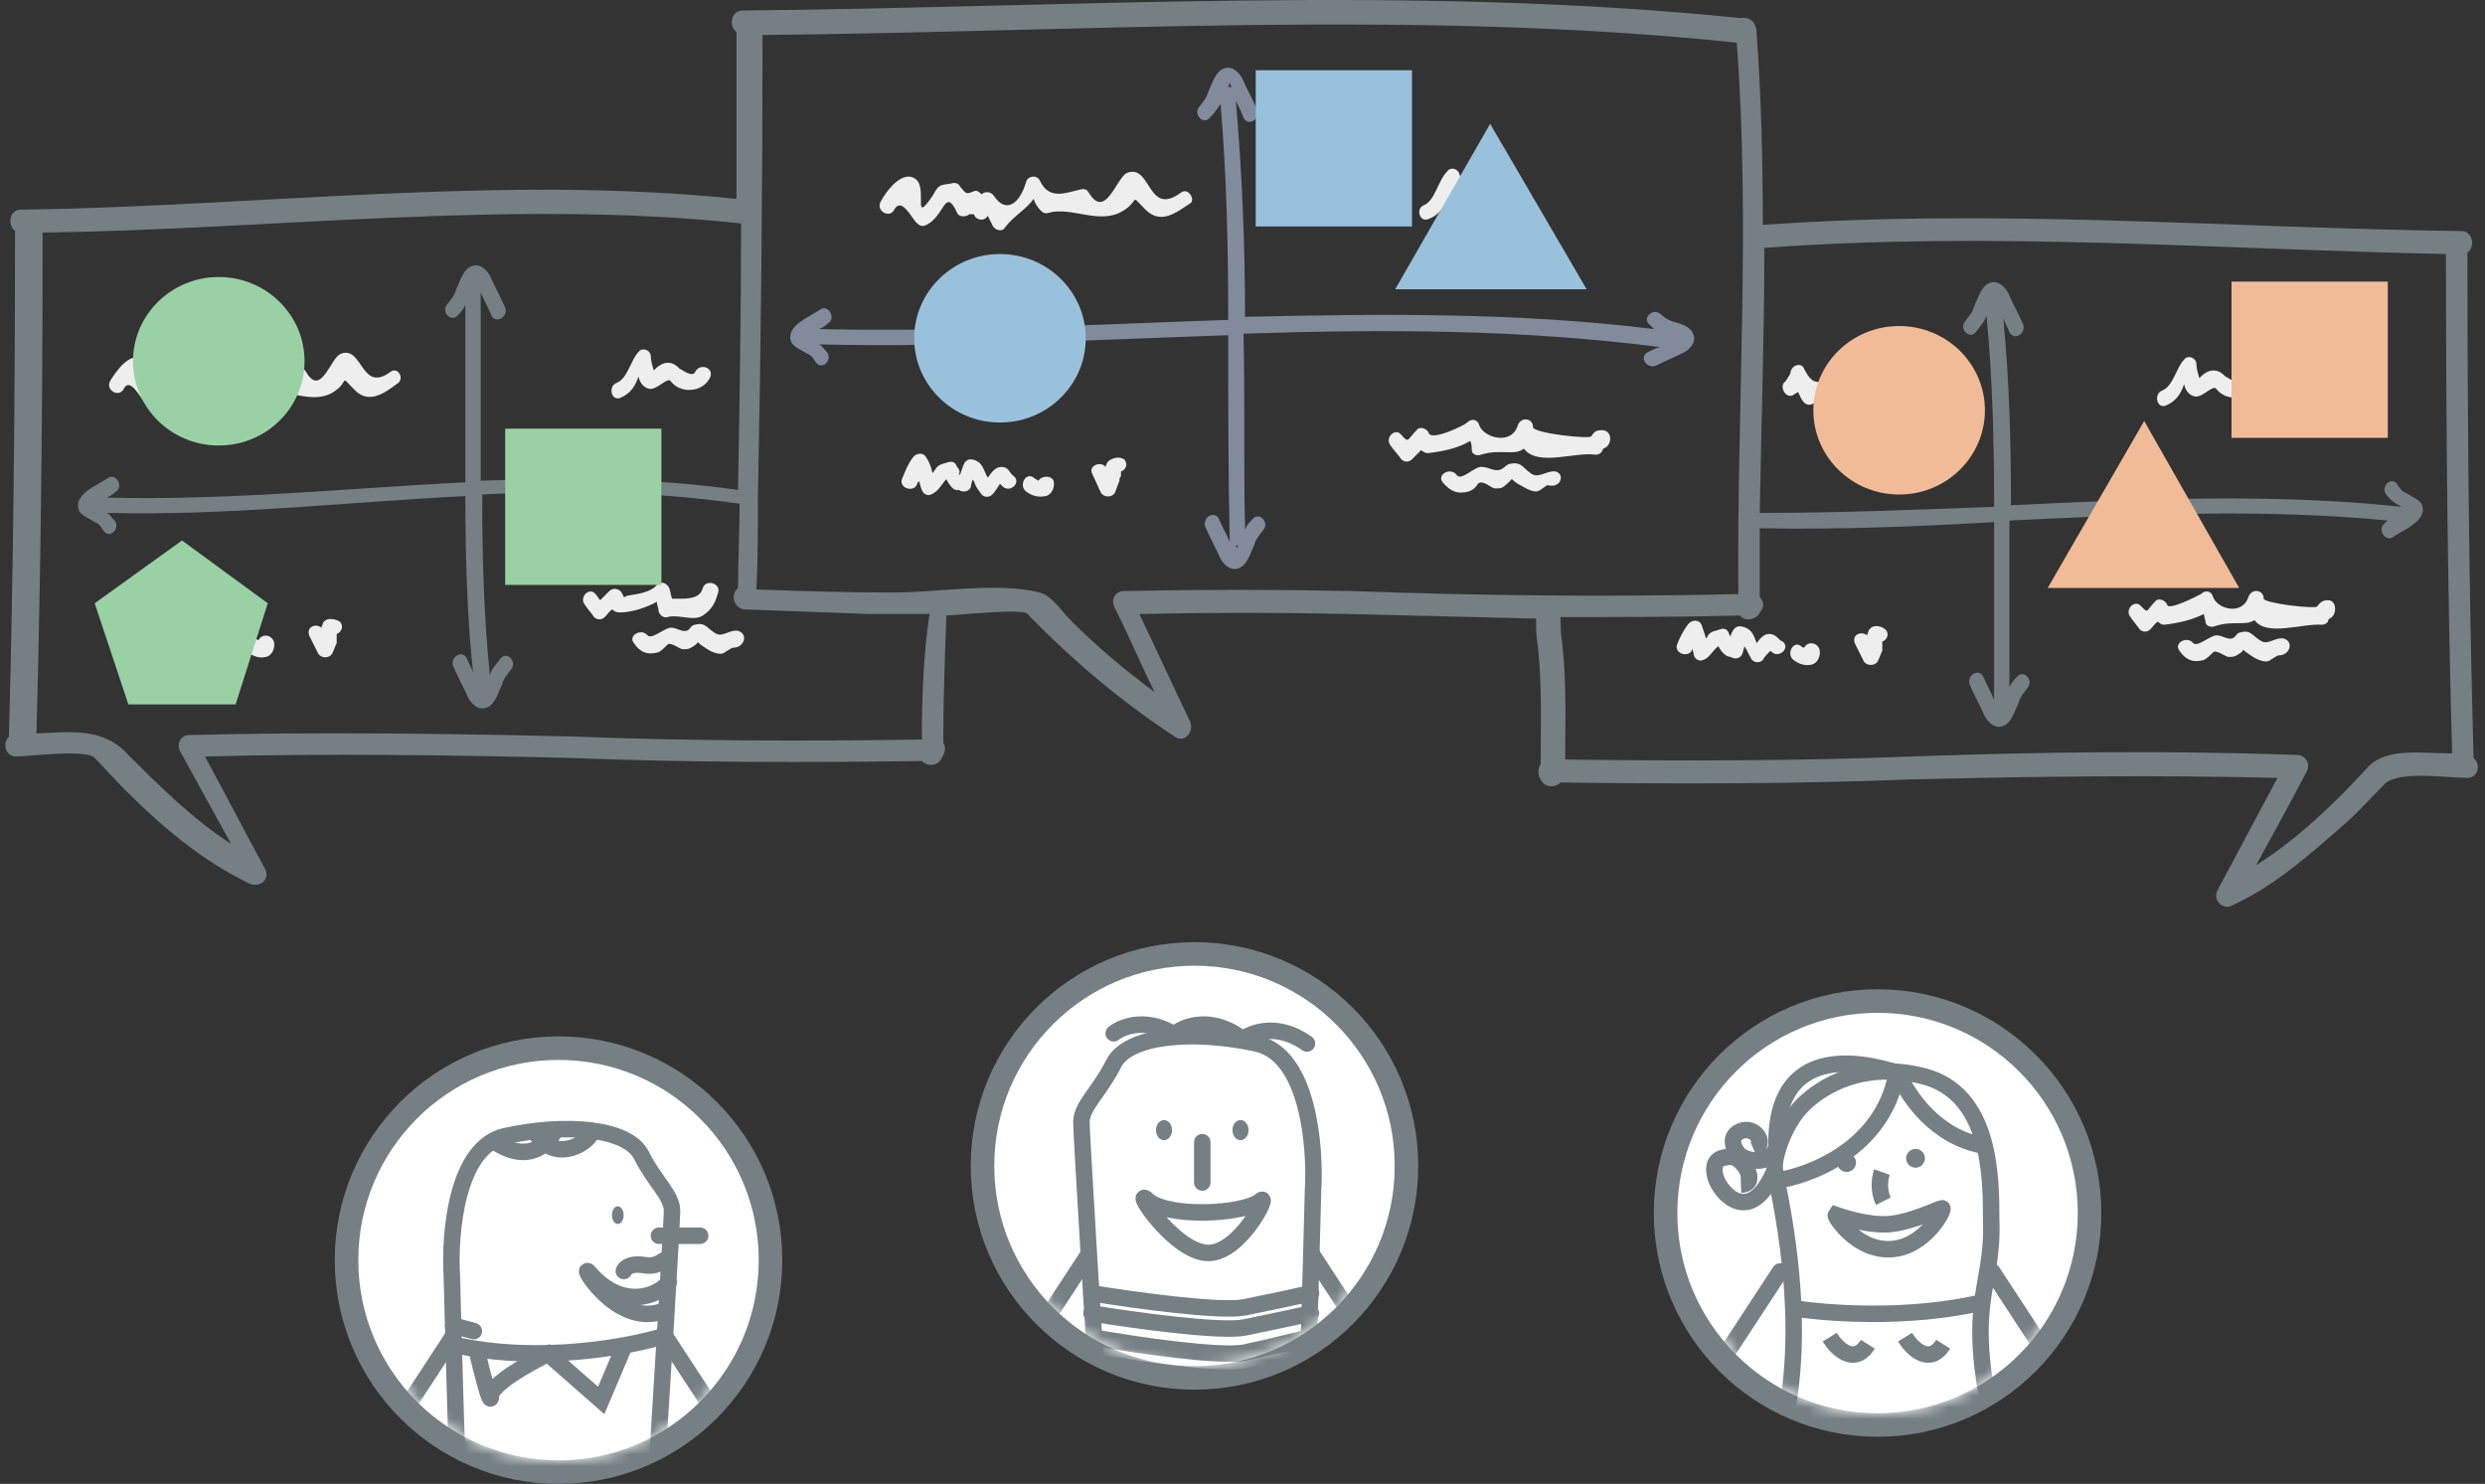
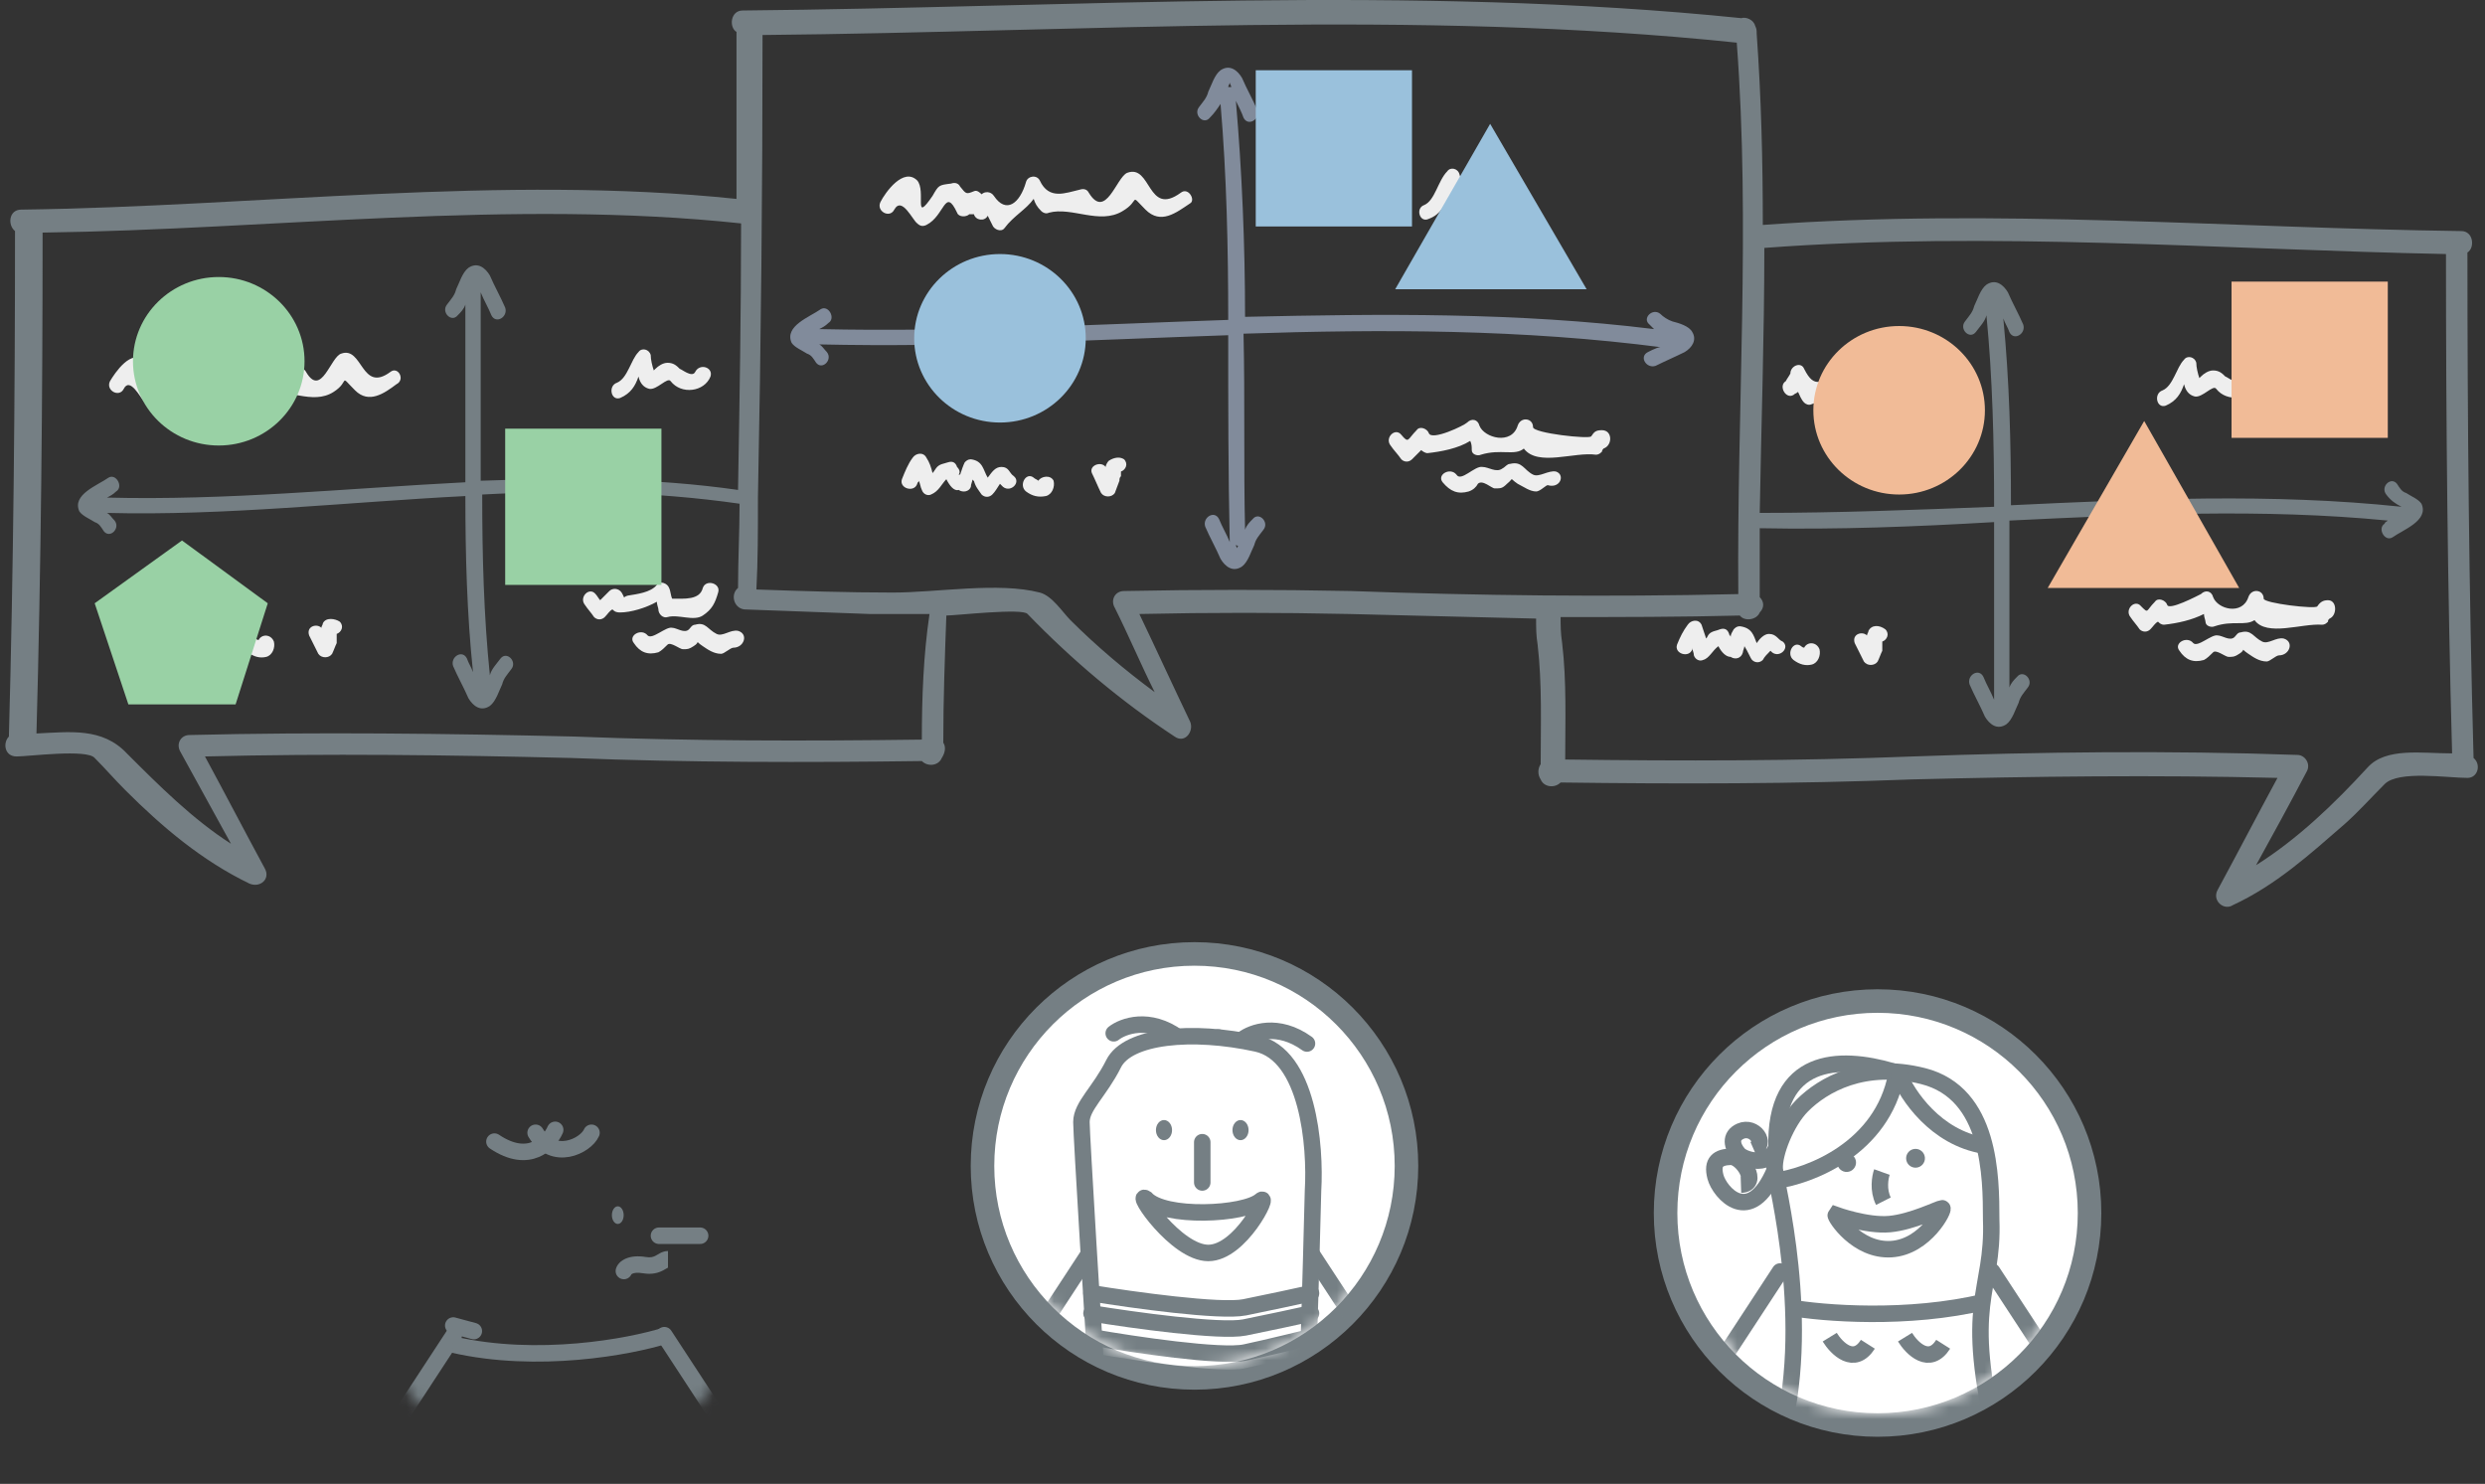
<svg xmlns="http://www.w3.org/2000/svg" width="211" height="126" viewBox="0 0 211 126" fill="none">
  <rect x="0" y="0" width="211" height="126" fill="#333333" stroke="none" />
  <path d="M210.028 64.362C209.638 50.055 209.508 35.748 209.508 21.441C210.158 21.05 210.028 19.62 208.988 19.62C189.218 19.36 169.448 17.669 149.679 19.1C149.679 13.637 149.548 8.304 149.158 2.842C149.158 2.581 149.158 2.451 149.028 2.191C148.898 1.671 148.248 1.411 147.858 1.541C119.894 -1.321 91.15 0.63 63.056 0.891C62.015 0.891 61.885 2.321 62.535 2.711C62.535 7.394 62.535 12.206 62.535 16.889C42.636 14.807 21.825 17.539 1.796 17.799C0.755 17.799 0.625 19.1 1.275 19.62C1.275 33.927 1.145 48.234 0.755 62.541C0.235 63.061 0.365 64.232 1.405 64.232C2.446 64.232 7.388 63.581 8.039 64.362C8.949 65.272 9.729 66.183 10.64 67.093C13.761 70.215 17.143 73.076 21.175 75.027C22.085 75.417 22.996 74.637 22.476 73.727C20.785 70.605 19.094 67.353 17.403 64.232C27.808 63.972 38.083 64.102 48.489 64.362C58.373 64.752 68.388 64.752 78.273 64.622C78.793 65.142 79.704 65.012 79.964 64.362C80.224 63.972 80.354 63.451 80.094 63.061C80.094 59.289 80.224 55.908 80.354 52.266C81.135 52.266 86.858 51.616 87.248 52.136C91.02 56.038 95.182 59.55 99.734 62.541C100.644 63.191 101.425 62.021 101.035 61.24C99.604 58.249 98.173 55.127 96.742 52.136C102.725 52.006 108.578 52.006 114.561 52.136C119.894 52.266 125.096 52.396 130.429 52.526C130.429 53.306 130.429 53.957 130.559 54.737C130.949 58.119 130.819 61.501 130.819 64.882C130.559 65.272 130.559 65.793 130.819 66.183C131.079 66.833 131.99 66.963 132.51 66.443C142.395 66.573 152.41 66.573 162.295 66.183C172.7 65.923 182.975 65.793 193.38 66.053C191.689 69.174 189.998 72.426 188.308 75.547C187.787 76.458 188.828 77.368 189.608 76.848C193.25 75.157 196.112 72.556 199.103 69.955C200.274 68.914 201.314 67.744 202.485 66.573C203.655 65.402 207.817 66.053 209.508 66.053C210.419 66.053 210.679 64.882 210.028 64.362ZM78.273 62.801C68.388 62.931 58.634 62.931 48.749 62.541C37.823 62.281 26.898 62.151 16.103 62.411C15.322 62.411 14.932 63.191 15.322 63.842C16.753 66.443 18.184 69.044 19.614 71.645C16.363 69.564 13.501 66.703 10.77 63.972C8.689 61.761 5.958 62.151 3.096 62.281C3.486 48.104 3.616 33.927 3.616 19.75C23.126 19.49 43.416 16.889 62.926 18.97C62.926 26.513 62.796 34.057 62.666 41.601C55.382 40.56 48.098 40.56 40.815 40.82C40.815 35.488 40.815 30.155 40.815 24.822C41.075 25.473 41.465 26.123 41.725 26.773C42.115 27.554 43.156 26.903 42.896 26.123C42.506 25.213 41.985 24.302 41.595 23.392C41.205 22.741 40.555 22.221 39.774 22.741C39.254 23.131 38.994 24.042 38.734 24.562C38.604 25.082 38.344 25.343 37.953 25.863C37.433 26.513 38.344 27.424 38.864 26.773C39.124 26.513 39.384 26.253 39.514 25.863C39.514 30.935 39.514 35.878 39.514 40.95C29.369 41.471 19.224 42.511 9.079 42.251C9.339 42.121 9.599 41.991 9.859 41.731C10.51 41.34 9.859 40.17 9.209 40.56C8.299 41.211 6.088 41.991 6.738 43.422C6.998 43.812 7.648 44.072 8.039 44.332C8.429 44.462 8.559 44.722 8.819 45.112C9.339 45.763 10.25 44.852 9.729 44.202C9.469 43.942 9.339 43.682 9.079 43.552C19.094 43.812 29.369 42.641 39.514 42.121C39.514 47.063 39.644 52.136 40.164 57.078C40.034 56.688 39.774 56.298 39.644 55.908C39.254 55.127 38.214 55.778 38.474 56.558C38.864 57.468 39.384 58.379 39.774 59.289C40.164 59.94 40.815 60.46 41.595 59.94C42.115 59.55 42.376 58.639 42.636 58.119C42.766 57.599 43.026 57.338 43.416 56.818C43.936 56.168 43.026 55.257 42.506 55.908C42.115 56.428 41.725 56.818 41.595 57.338C41.075 52.266 40.945 47.193 40.945 41.991C48.228 41.601 55.512 41.731 62.796 42.771C62.796 45.112 62.666 47.584 62.666 49.925C62.015 50.445 62.275 51.616 63.186 51.746C66.698 51.876 70.339 52.006 73.851 52.136C75.542 52.136 77.233 52.136 78.924 52.136C78.403 55.648 78.273 59.289 78.273 62.801ZM114.691 50.185C108.318 50.055 101.815 50.055 95.442 50.185C94.661 50.185 94.271 50.965 94.661 51.616C95.832 53.957 96.873 56.428 98.043 58.769C95.572 56.948 93.101 54.867 90.889 52.656C90.239 52.006 89.329 50.575 88.288 50.315C84.776 49.404 79.574 50.315 75.802 50.315C71.9 50.315 67.998 50.185 64.226 50.055C64.356 47.584 64.356 45.112 64.356 42.641C64.356 42.511 64.356 42.381 64.356 42.251C64.617 29.114 64.747 16.108 64.747 2.972C92.19 2.711 120.154 0.761 147.467 3.622C148.638 19.23 147.467 34.837 147.598 50.445C136.412 50.705 125.487 50.575 114.691 50.185ZM201.054 65.142C198.193 68.264 195.071 71.255 191.559 73.466C192.99 70.865 194.421 68.264 195.851 65.532C196.242 64.882 195.721 64.102 195.071 64.102C184.146 63.712 173.22 63.842 162.425 64.232C152.54 64.622 142.785 64.622 132.9 64.492C132.9 61.24 133.03 57.859 132.64 54.607C132.51 53.697 132.51 53.176 132.51 52.396C137.583 52.396 142.655 52.396 147.728 52.266C148.118 52.786 149.158 52.656 149.418 52.006C149.809 51.616 149.809 51.095 149.418 50.705C149.418 48.754 149.418 46.803 149.418 44.852C156.052 44.982 162.685 44.722 169.318 44.332C169.318 49.404 169.318 54.347 169.318 59.419C169.058 58.769 168.668 58.119 168.408 57.468C168.018 56.688 166.977 57.338 167.237 58.119C167.627 59.029 168.148 59.94 168.538 60.85C168.928 61.501 169.578 62.021 170.359 61.501C170.879 61.11 171.139 60.2 171.399 59.68C171.529 59.159 171.789 58.899 172.18 58.379C172.7 57.729 171.789 56.818 171.269 57.468C171.009 57.729 170.749 57.989 170.619 58.379C170.619 53.697 170.619 48.884 170.619 44.202C181.414 43.682 192.08 43.161 202.745 44.202C202.615 44.332 202.485 44.332 202.485 44.462C201.834 44.852 202.485 46.023 203.135 45.633C204.045 44.982 206.257 44.202 205.606 42.771C205.346 42.381 204.696 42.121 204.306 41.861C203.915 41.731 203.785 41.471 203.525 41.08C203.005 40.43 202.094 41.341 202.615 41.991C203.005 42.511 203.395 42.771 203.915 43.031C192.86 41.861 181.804 42.381 170.749 42.901C170.749 37.569 170.619 32.366 170.099 27.034C170.229 27.424 170.489 27.814 170.619 28.204C171.009 28.984 172.05 28.334 171.79 27.554C171.399 26.643 170.879 25.733 170.489 24.822C170.099 24.172 169.448 23.652 168.668 24.172C168.148 24.562 167.888 25.473 167.627 25.993C167.497 26.513 167.237 26.773 166.847 27.294C166.327 27.944 167.237 28.854 167.757 28.204C168.148 27.684 168.538 27.294 168.668 26.773C169.188 32.106 169.318 37.569 169.318 43.031C162.685 43.291 156.052 43.552 149.418 43.552C149.549 36.008 149.809 28.594 149.809 21.05C169.058 19.62 188.438 21.181 207.687 21.571C207.687 35.748 207.817 49.925 208.208 63.972C205.606 63.972 202.615 63.452 201.054 65.142Z" fill="#757F84" />
  <path d="M139.924 29.895C139.144 30.285 139.794 31.325 140.574 31.065C141.355 30.675 142.265 30.285 143.046 29.895C143.696 29.505 144.086 28.854 143.696 28.204C143.436 27.684 142.525 27.423 142.005 27.293C141.615 27.163 141.225 26.903 140.965 26.643C140.314 26.123 139.404 27.033 140.054 27.553C140.184 27.684 140.314 27.814 140.444 27.944C128.869 26.513 117.293 26.643 105.717 26.903C105.717 20.79 105.457 14.547 104.937 8.564C105.197 9.084 105.457 9.605 105.587 9.995C105.977 10.775 107.018 10.125 106.758 9.345C106.368 8.434 105.847 7.524 105.457 6.613C105.067 5.963 104.417 5.443 103.636 5.963C103.116 6.353 102.856 7.263 102.596 7.784C102.466 8.304 102.205 8.564 101.815 9.084C101.295 9.735 102.205 10.645 102.726 9.995C103.116 9.605 103.376 9.214 103.636 8.824C104.156 14.937 104.287 21.05 104.287 27.163C92.711 27.553 81.135 28.204 69.559 27.944C69.82 27.814 70.08 27.684 70.34 27.423C70.99 27.033 70.34 25.863 69.689 26.253C68.779 26.903 66.568 27.683 67.218 29.114C67.478 29.504 68.129 29.765 68.519 30.025C68.909 30.155 69.039 30.415 69.299 30.805C69.82 31.455 70.73 30.545 70.21 29.895C69.95 29.634 69.82 29.374 69.559 29.244C81.135 29.505 92.711 28.854 104.287 28.464C104.287 34.317 104.286 40.17 104.417 46.023C104.156 45.372 103.766 44.722 103.506 44.072C103.116 43.291 102.075 43.942 102.336 44.722C102.726 45.632 103.246 46.543 103.636 47.453C104.026 48.104 104.677 48.624 105.457 48.104C105.977 47.713 106.237 46.803 106.498 46.283C106.628 45.763 106.888 45.502 107.278 44.982C107.798 44.332 106.888 43.421 106.368 44.072C106.107 44.332 105.847 44.592 105.717 44.982C105.587 39.519 105.717 33.927 105.587 28.334C117.423 27.944 129.259 27.944 141.225 29.505C140.965 29.374 140.444 29.634 139.924 29.895ZM104.287 7.394C104.287 7.263 104.417 7.133 104.417 7.003C104.417 7.133 104.547 7.263 104.547 7.394C104.547 7.394 104.417 7.394 104.287 7.394ZM105.067 46.543C104.937 46.413 104.937 46.283 104.937 46.283C105.067 46.283 105.067 46.413 105.197 46.413C105.067 46.413 105.067 46.413 105.067 46.543Z" fill="#818B9B" />
  <path d="M100.255 16.368C97.394 18.449 97.784 13.897 95.703 14.677C94.792 15.067 93.882 18.709 92.451 16.368C92.321 16.108 92.061 15.978 91.671 16.108C90.5 16.368 89.07 17.018 88.289 15.328C88.029 14.807 87.249 14.937 87.118 15.458C86.598 17.279 85.428 18.189 84.387 16.628C84.127 16.238 83.607 16.238 83.347 16.498C83.217 16.368 82.957 16.108 82.696 16.238C82.046 16.498 82.046 16.498 81.526 15.848C81.396 15.588 81.136 15.458 80.745 15.588C79.705 15.718 79.705 15.718 79.185 16.628C77.494 19.099 78.664 16.238 77.884 15.328C76.713 14.157 75.153 16.368 74.762 17.148C74.372 17.929 75.543 18.579 75.933 17.799C76.583 16.628 77.494 18.709 77.884 18.969C78.144 19.229 78.404 19.23 78.664 19.099C80.225 18.319 80.225 15.848 81.266 18.059C81.396 18.449 82.046 18.449 82.306 18.189C82.436 18.189 82.566 18.189 82.696 18.189C82.826 18.709 83.607 18.839 83.867 18.319C83.997 18.579 84.127 18.839 84.257 19.099C84.387 19.49 85.037 19.75 85.298 19.36C86.078 18.319 87.118 17.799 87.769 16.888C87.899 17.279 88.029 17.539 88.419 17.929C88.549 18.059 88.809 18.189 89.069 18.059C91.02 17.539 93.362 19.099 95.312 17.929C96.873 17.018 95.833 16.368 97.263 17.799C98.564 19.099 99.865 18.059 101.035 17.279C101.556 17.018 100.905 15.848 100.255 16.368Z" fill="#EEEEEE" />
  <path d="M121.325 18.579C122.365 18.189 122.626 17.408 123.146 16.628C123.276 17.148 123.536 17.668 124.056 17.798C124.707 17.928 125.747 16.498 126.137 17.018C127.048 18.319 129.129 18.058 129.649 16.628C129.909 15.847 128.739 15.457 128.348 16.238C128.088 16.888 126.918 16.108 126.788 15.977C126.527 15.717 126.137 15.457 125.747 15.457C125.357 15.457 124.967 15.717 124.576 15.977C124.446 16.108 124.446 16.108 124.316 16.238C124.186 15.717 124.056 15.197 123.926 14.807C123.796 14.287 123.146 14.156 122.886 14.547C122.105 15.327 121.845 17.018 120.935 17.408C120.154 17.668 120.544 18.969 121.325 18.579Z" fill="#EEEEEE" />
-   <path d="M85.036 39.649C84.516 39.649 84.256 40.039 83.866 40.559C83.475 39.909 83.475 39.129 82.435 38.999C82.175 38.999 82.045 39.129 81.915 39.259C81.785 39.519 81.654 39.909 81.525 40.299C81.525 40.299 81.525 40.299 81.394 40.299C81.525 40.169 81.525 39.909 81.264 39.649C81.134 39.259 80.874 39.129 80.484 39.259C80.094 39.389 79.834 39.389 79.573 39.649C79.444 39.779 79.313 40.039 79.183 40.169C79.053 39.649 78.923 39.259 78.663 38.868C78.403 38.348 77.753 38.478 77.493 38.868C77.102 39.389 76.842 40.039 76.582 40.69C76.322 41.47 77.623 41.86 77.883 41.08C77.883 40.95 78.013 40.95 78.013 40.819C78.143 41.08 78.143 41.34 78.273 41.6C78.403 41.99 78.793 42.12 79.053 41.99C79.704 41.73 79.964 41.08 80.354 40.69C80.614 41.21 81.004 41.73 81.394 41.6C81.785 41.86 82.305 41.73 82.435 41.34C82.435 41.08 82.565 40.95 82.565 40.69C82.565 40.69 82.565 40.819 82.695 40.819C82.825 41.34 83.085 41.6 83.345 41.99C83.606 42.25 83.996 42.25 84.256 41.99C84.516 41.73 84.646 41.47 84.906 41.08C85.036 41.21 85.036 41.21 85.166 41.34C85.817 41.86 86.727 40.95 86.077 40.429C85.686 40.169 85.687 39.649 85.036 39.649Z" fill="#EEEEEE" />
+   <path d="M85.036 39.649C84.516 39.649 84.256 40.039 83.866 40.559C83.475 39.909 83.475 39.129 82.435 38.999C82.175 38.999 82.045 39.129 81.915 39.259C81.785 39.519 81.654 39.909 81.525 40.299C81.525 40.299 81.525 40.299 81.394 40.299C81.525 40.169 81.525 39.909 81.264 39.649C81.134 39.259 80.874 39.129 80.484 39.259C80.094 39.389 79.834 39.389 79.573 39.649C79.444 39.779 79.313 40.039 79.183 40.169C79.053 39.649 78.923 39.259 78.663 38.868C78.403 38.348 77.753 38.478 77.493 38.868C77.102 39.389 76.842 40.039 76.582 40.69C76.322 41.47 77.623 41.86 77.883 41.08C77.883 40.95 78.013 40.95 78.013 40.819C78.143 41.08 78.143 41.34 78.273 41.6C78.403 41.99 78.793 42.12 79.053 41.99C79.704 41.73 79.964 41.08 80.354 40.69C80.614 41.21 81.004 41.73 81.394 41.6C81.785 41.86 82.305 41.73 82.435 41.34C82.435 41.08 82.565 40.95 82.565 40.69C82.565 40.69 82.565 40.819 82.695 40.819C82.825 41.34 83.085 41.6 83.345 41.99C83.606 42.25 83.996 42.25 84.256 41.99C84.516 41.73 84.646 41.47 84.906 41.08C85.036 41.21 85.036 41.21 85.166 41.34C85.817 41.86 86.727 40.95 86.077 40.429C85.686 40.169 85.687 39.649 85.036 39.649" fill="#EEEEEE" />
  <path d="M88.159 40.819C88.029 40.689 87.899 40.689 87.769 40.559C87.118 40.039 86.468 41.21 87.118 41.73C87.639 42.12 88.159 42.25 88.809 42.12C89.33 41.99 89.59 41.34 89.46 40.819C89.2 40.299 88.419 40.429 88.159 40.819Z" fill="#EEEEEE" />
  <path d="M94.141 39.129C94.011 39.259 93.881 39.519 93.881 39.649C93.491 39.129 92.45 39.519 92.71 40.169C92.97 40.69 93.231 41.34 93.491 41.86C93.751 42.251 94.401 42.251 94.661 41.86C94.791 41.47 94.921 41.21 95.051 40.82C95.051 40.69 95.051 40.56 95.181 40.43C95.181 40.3 95.181 40.3 95.181 40.169C95.181 40.169 95.181 40.17 95.181 40.039C95.572 39.909 95.832 39.389 95.442 38.999C95.051 38.739 94.531 38.869 94.141 39.129Z" fill="#EEEEEE" />
  <path d="M136.022 36.528C135.501 36.528 135.371 36.658 135.111 37.048C134.981 37.308 130.169 36.788 130.169 36.268C130.169 35.487 129.128 35.357 128.868 36.138C128.348 37.828 126.007 37.178 125.616 36.138C125.486 35.617 124.966 35.487 124.576 35.877C124.316 36.138 121.584 37.438 121.324 36.788C121.194 36.398 120.544 36.138 120.284 36.528C119.503 37.308 119.633 37.698 118.983 36.918C118.463 36.268 117.552 37.178 118.073 37.828C118.333 38.219 118.723 38.609 118.983 38.999C119.243 39.259 119.633 39.259 119.894 38.999C120.154 38.739 120.414 38.479 120.674 38.219C120.804 38.349 121.064 38.479 121.194 38.479C122.365 38.349 123.795 38.089 124.836 37.438C124.966 37.698 124.966 37.959 124.966 38.219C124.966 38.609 125.486 38.739 125.746 38.609C127.437 38.089 128.608 38.739 129.388 38.089C130.559 39.649 133.68 38.349 135.501 38.609C135.761 38.609 135.891 38.479 136.022 38.349C136.022 38.219 136.152 38.089 136.152 38.089C136.932 37.828 136.932 36.528 136.022 36.528Z" fill="#EEEEEE" />
  <path d="M132.119 40.04C131.469 39.91 130.688 40.56 130.168 40.3C129.388 39.91 129.257 39.13 128.217 39.39C127.957 39.39 127.827 39.65 127.567 39.78C127.046 40.17 126.396 39.65 125.876 39.65C125.225 39.52 124.055 40.95 123.665 40.3C123.144 39.65 121.974 40.3 122.494 40.95C123.144 41.731 123.795 41.991 124.705 41.731C125.095 41.601 125.356 41.341 125.486 41.081C125.876 40.69 126.656 41.471 126.916 41.471C127.437 41.471 127.567 41.471 127.957 41.081C128.607 40.56 128.087 40.56 128.867 41.081C129.388 41.341 129.908 41.731 130.428 41.731C130.818 41.731 131.339 41.081 131.469 41.211C132.509 41.471 132.899 40.3 132.119 40.04Z" fill="#EEEEEE" />
  <path d="M33.141 31.585C30.67 33.406 30.8 29.374 28.979 30.025C28.069 30.285 27.288 33.797 25.988 31.585C25.858 31.325 25.598 31.195 25.207 31.325C24.167 31.585 22.866 32.236 22.086 30.675C21.826 30.155 21.045 30.285 20.915 30.805C20.655 31.585 19.875 32.366 19.094 32.886C18.964 32.626 18.834 32.496 18.444 31.846C18.184 31.455 17.664 31.455 17.404 31.715C17.273 31.585 17.013 31.455 16.753 31.455C16.103 31.715 16.233 31.715 15.713 31.195C15.583 30.935 15.322 30.805 14.932 30.935C14.022 31.065 14.022 31.065 13.502 31.976C12.071 34.187 13.111 31.585 12.331 30.675C11.16 29.504 9.73 31.715 9.34 32.366C8.949 33.146 10.12 33.797 10.51 33.016C11.03 31.976 11.941 33.797 12.201 34.057C12.461 34.187 12.721 34.317 12.981 34.187C14.412 33.536 14.412 31.195 15.322 33.276C15.453 33.666 16.103 33.666 16.363 33.406C16.493 33.406 16.493 33.406 16.623 33.406C16.753 33.927 17.404 34.057 17.794 33.666C17.924 33.927 18.054 34.057 18.054 34.317C18.184 34.707 18.834 34.967 19.094 34.577C19.875 33.666 20.655 33.146 21.305 32.366C21.436 32.626 21.566 32.886 21.826 33.276C21.956 33.406 22.216 33.536 22.476 33.406C24.297 32.886 26.508 34.447 28.329 33.276C29.76 32.366 28.719 31.715 30.15 33.146C31.32 34.317 32.621 33.406 33.661 32.626C34.442 32.236 33.792 31.065 33.141 31.585Z" fill="#EEEEEE" />
  <path d="M52.652 33.796C53.562 33.406 53.952 32.756 54.212 31.975C54.343 32.496 54.603 32.886 55.123 33.016C55.773 33.146 56.684 31.975 56.944 32.366C57.854 33.536 59.805 33.276 60.326 31.975C60.586 31.195 59.415 30.805 59.025 31.585C58.765 32.105 57.854 31.325 57.724 31.325C57.464 31.065 57.204 30.805 56.684 30.805C56.294 30.805 55.903 31.065 55.643 31.325L55.513 31.455C55.383 31.065 55.253 30.545 55.253 30.154C55.123 29.634 54.473 29.504 54.212 29.894C53.562 30.545 53.302 32.105 52.392 32.496C51.611 32.756 51.871 34.056 52.652 33.796Z" fill="#EEEEEE" />
  <path d="M18.965 53.175C18.575 53.175 18.184 53.566 17.924 53.956C17.664 53.306 17.534 52.655 16.494 52.525C16.233 52.525 16.103 52.655 15.973 52.785C15.843 53.045 15.713 53.175 15.713 53.436C15.713 53.306 15.583 53.306 15.583 53.175C15.453 52.785 15.193 52.655 14.803 52.785C14.543 52.915 14.152 52.915 13.892 53.175C13.762 53.306 13.762 53.436 13.632 53.566C13.502 53.175 13.372 52.785 13.242 52.395C12.982 51.875 12.331 52.005 12.071 52.395C11.681 52.915 11.421 53.436 11.161 54.086C10.901 54.866 12.201 55.257 12.462 54.476V54.346C12.462 54.606 12.592 54.736 12.592 54.996C12.722 55.387 13.112 55.517 13.372 55.387C13.892 55.257 14.152 54.606 14.673 54.216C14.933 54.736 15.323 55.127 15.713 55.127C16.103 55.387 16.624 55.257 16.754 54.736C16.754 54.606 16.884 54.346 16.884 54.216C17.144 54.606 17.404 55.257 17.534 55.387C17.794 55.647 18.184 55.647 18.445 55.387C18.575 55.127 18.835 54.866 19.095 54.606C19.225 54.736 19.225 54.736 19.225 54.736C19.875 55.257 20.786 54.346 20.135 53.826C19.745 53.696 19.615 53.175 18.965 53.175Z" fill="#EEEEEE" />
  <path d="M21.956 54.346C21.825 54.346 21.695 54.216 21.695 54.216C21.045 53.696 20.395 54.867 21.045 55.387C21.565 55.777 22.085 55.907 22.606 55.777C23.126 55.647 23.386 54.997 23.256 54.477C22.996 53.826 22.216 53.826 21.956 54.346Z" fill="#EEEEEE" />
  <path d="M27.418 52.916C27.418 53.046 27.288 53.176 27.288 53.306C26.898 52.916 25.988 53.176 26.248 53.956C26.508 54.477 26.768 54.997 27.028 55.517C27.288 55.907 27.939 55.907 28.199 55.517C28.329 55.257 28.459 54.867 28.589 54.607C28.589 54.477 28.589 54.346 28.589 54.216C28.589 54.086 28.589 54.086 28.589 53.956C28.589 53.956 28.589 53.956 28.589 53.826C28.979 53.696 29.239 53.176 28.849 52.786C28.459 52.526 27.678 52.395 27.418 52.916Z" fill="#EEEEEE" />
  <path d="M55.903 51.745C55.903 52.135 56.293 52.526 56.684 52.396C57.594 52.135 58.895 52.786 59.675 52.266C60.455 51.745 60.715 51.225 60.976 50.315C61.236 49.534 59.935 49.144 59.675 49.924C59.415 50.965 58.114 50.835 57.074 50.835C56.944 50.575 56.944 50.184 56.813 49.924C56.683 49.534 56.033 49.274 55.773 49.664C55.253 50.315 54.082 50.445 53.302 50.575C52.782 50.705 53.172 50.965 52.782 50.315C52.521 49.924 52.001 49.924 51.741 50.184C51.481 50.445 51.221 50.705 50.961 50.965C50.831 50.835 50.7 50.575 50.57 50.445C50.05 49.794 49.14 50.705 49.66 51.355C49.92 51.745 50.18 52.005 50.44 52.396C50.7 52.656 51.091 52.656 51.351 52.396C51.611 52.135 51.741 51.875 52.001 51.745C52.131 51.875 52.261 52.005 52.651 52.005C53.562 52.005 54.863 51.615 55.773 51.095C55.773 51.355 55.903 51.615 55.903 51.745Z" fill="#EEEEEE" />
  <path d="M62.665 53.566C62.015 53.436 61.364 54.086 60.844 53.826C60.064 53.436 59.934 52.786 59.023 53.046C58.763 53.046 58.633 53.306 58.503 53.436C58.113 53.826 57.462 53.306 57.072 53.306C56.552 53.176 55.381 54.346 54.991 53.956C54.471 53.306 53.3 53.956 53.821 54.607C54.341 55.387 54.991 55.647 55.901 55.387C56.162 55.257 56.422 54.997 56.682 54.737C56.942 54.477 57.722 55.127 57.983 55.127C58.373 55.127 58.503 55.127 58.893 54.867C59.543 54.477 58.893 54.346 59.673 54.867C60.064 55.127 60.584 55.517 61.234 55.517C61.494 55.517 62.015 54.997 62.275 54.997C63.185 54.997 63.575 53.826 62.665 53.566Z" fill="#EEEEEE" />
  <path d="M164.376 32.235C163.596 32.885 162.685 33.926 161.905 31.715C161.775 31.325 161.645 31.064 161.385 30.804C160.995 30.414 160.734 30.414 160.214 30.674C159.694 30.804 159.564 31.585 159.304 32.105C159.044 33.015 157.613 33.015 157.093 32.235C156.963 31.975 156.702 31.845 156.312 31.975C154.621 32.235 154.101 33.145 153.191 31.325C152.931 30.674 152.02 31.064 152.02 31.715C151.89 31.975 151.76 32.105 151.63 32.365C150.98 32.755 151.63 33.926 152.28 33.536C152.41 33.406 152.54 33.406 152.67 33.276C152.801 33.536 152.931 33.926 153.191 34.186C153.321 34.316 153.581 34.446 153.841 34.316C154.621 34.056 155.272 33.666 156.052 33.536C156.442 33.406 156.832 34.316 157.093 34.576C157.483 34.836 159.434 34.446 159.694 34.186C160.214 33.796 160.214 33.276 160.474 32.755C160.344 33.015 161.385 34.186 161.515 34.446C162.425 35.617 164.116 34.316 164.896 33.796C165.677 32.885 165.027 31.715 164.376 32.235Z" fill="#EEEEEE" />
  <path d="M183.885 34.447C184.795 34.056 185.186 33.406 185.446 32.626C185.576 33.146 185.836 33.536 186.356 33.666C187.006 33.796 187.917 32.626 188.177 33.016C189.087 34.187 191.038 33.926 191.559 32.626C191.819 31.845 190.648 31.455 190.258 32.236C189.998 32.756 189.087 31.976 188.957 31.976C188.697 31.715 188.437 31.455 187.917 31.455C187.527 31.455 187.136 31.715 186.876 31.976L186.746 32.105C186.616 31.715 186.486 31.195 186.486 30.805C186.356 30.285 185.706 30.154 185.446 30.545C184.795 31.195 184.535 32.756 183.625 33.146C182.844 33.406 183.105 34.707 183.885 34.447Z" fill="#EEEEEE" />
  <path d="M150.199 53.827C149.809 53.827 149.419 54.217 149.159 54.607C148.899 53.957 148.769 53.306 147.728 53.176C147.468 53.176 147.338 53.306 147.208 53.436C147.078 53.697 146.948 53.827 146.948 54.087C146.948 53.957 146.818 53.957 146.818 53.827C146.688 53.436 146.428 53.306 146.037 53.436C145.777 53.566 145.387 53.566 145.127 53.827C144.997 53.957 144.997 54.087 144.867 54.217C144.737 53.827 144.607 53.437 144.477 53.046C144.216 52.526 143.566 52.656 143.306 53.046C142.916 53.566 142.656 54.087 142.396 54.737C142.135 55.517 143.436 55.908 143.696 55.127V54.997C143.696 55.257 143.826 55.387 143.826 55.648C143.956 56.038 144.347 56.168 144.607 56.038C145.127 55.908 145.387 55.257 145.907 54.867C146.167 55.387 146.558 55.778 146.948 55.778C147.338 56.038 147.858 55.908 147.988 55.387C147.988 55.257 148.118 54.997 148.118 54.867C148.379 55.257 148.639 55.908 148.769 56.038C149.029 56.298 149.419 56.298 149.679 56.038C149.809 55.778 150.069 55.517 150.329 55.257C150.46 55.387 150.46 55.387 150.46 55.387C151.11 55.908 152.02 54.997 151.37 54.477C150.98 54.347 150.85 53.827 150.199 53.827Z" fill="#EEEEEE" />
  <path d="M153.191 54.997C153.061 54.997 152.931 54.867 152.931 54.867C152.281 54.347 151.631 55.517 152.281 56.037C152.801 56.428 153.321 56.558 153.842 56.428C154.362 56.297 154.622 55.647 154.492 55.127C154.232 54.477 153.451 54.477 153.191 54.997Z" fill="#EEEEEE" />
  <path d="M158.653 53.566C158.653 53.697 158.523 53.827 158.523 53.957C158.133 53.566 157.222 53.827 157.483 54.607C157.743 55.127 158.003 55.647 158.263 56.168C158.523 56.558 159.173 56.558 159.433 56.168C159.564 55.908 159.694 55.517 159.824 55.257C159.824 55.127 159.824 54.997 159.824 54.867C159.824 54.737 159.824 54.737 159.824 54.607C159.824 54.607 159.824 54.607 159.824 54.477C160.214 54.347 160.474 53.827 160.084 53.436C159.564 53.046 158.913 53.046 158.653 53.566Z" fill="#EEEEEE" />
  <path d="M197.672 50.965C197.281 50.965 197.021 51.095 196.761 51.485C196.631 51.745 192.209 51.225 192.209 50.835C192.209 50.054 191.168 49.924 190.908 50.705C190.388 52.266 188.307 51.745 187.917 50.705C187.787 50.184 187.267 50.054 186.876 50.445C186.616 50.575 184.145 51.875 184.015 51.355C183.885 50.965 183.235 50.705 182.974 51.095C182.194 51.875 182.454 52.135 181.804 51.485C181.284 50.835 180.373 51.745 180.893 52.396C181.154 52.786 181.414 53.046 181.674 53.436C181.934 53.696 182.324 53.696 182.584 53.436C182.844 53.176 182.974 52.916 183.235 52.786C183.365 52.916 183.495 53.046 183.755 53.046C184.925 52.916 186.096 52.656 187.136 52.135C187.136 52.396 187.266 52.656 187.266 52.786C187.266 53.176 187.787 53.306 188.047 53.176C189.608 52.656 190.648 53.176 191.429 52.656C192.469 54.086 195.461 52.916 197.151 53.046C197.412 53.046 197.542 52.916 197.672 52.786C197.672 52.656 197.672 52.656 197.802 52.526C198.452 52.266 198.452 50.965 197.672 50.965Z" fill="#EEEEEE" />
  <path d="M193.901 54.217C193.25 54.087 192.6 54.737 192.08 54.477C191.299 54.087 191.169 53.436 190.259 53.697C189.999 53.697 189.869 53.957 189.739 54.087C189.349 54.477 188.698 53.957 188.308 53.957C187.788 53.827 186.617 54.997 186.227 54.607C185.707 53.957 184.536 54.607 185.056 55.257C185.577 56.038 186.227 56.298 187.137 56.038C187.398 55.907 187.658 55.647 187.918 55.387C188.178 55.127 188.958 55.778 189.218 55.778C189.609 55.778 189.739 55.778 190.129 55.517C190.779 55.127 190.129 54.997 190.909 55.517C191.299 55.778 191.82 56.168 192.47 56.168C192.73 56.168 193.25 55.647 193.511 55.647C194.421 55.647 194.811 54.477 193.901 54.217Z" fill="#EEEEEE" />
  <path d="M18.574 37.829C22.597 37.829 25.858 34.627 25.858 30.676C25.858 26.725 22.597 23.522 18.574 23.522C14.552 23.522 11.291 26.725 11.291 30.676C11.291 34.627 14.552 37.829 18.574 37.829Z" fill="#99D1A5" />
  <path d="M84.908 35.878C88.93 35.878 92.191 32.675 92.191 28.724C92.191 24.773 88.93 21.571 84.908 21.571C80.885 21.571 77.624 24.773 77.624 28.724C77.624 32.675 80.885 35.878 84.908 35.878Z" fill="#9AC1DC" />
  <path d="M161.255 41.991C165.277 41.991 168.538 38.788 168.538 34.837C168.538 30.886 165.277 27.684 161.255 27.684C157.232 27.684 153.971 30.886 153.971 34.837C153.971 38.788 157.232 41.991 161.255 41.991Z" fill="#F1BB97" />
  <path d="M56.162 36.398H42.895V49.665H56.162V36.398Z" fill="#99D1A5" />
  <path d="M119.892 5.964H106.625V19.23H119.892V5.964Z" fill="#9AC1DC" />
  <path d="M202.746 23.912H189.479V37.179H202.746V23.912Z" fill="#F1BB97" />
  <path d="M10.9 59.81L8.039 51.226L15.453 45.893L22.736 51.226L20.005 59.81H10.9Z" fill="#99D1A5" />
  <path d="M118.463 24.562L126.527 10.515L134.721 24.562H118.463Z" fill="#9AC1DC" />
  <path d="M173.869 49.925L182.063 35.748L190.127 49.925H173.869Z" fill="#F1BB97" />
-   <circle cx="47.423" cy="107" r="18" fill="white" stroke="#757F84" stroke-width="2" />
  <mask id="mask0" mask-type="alpha" maskUnits="userSpaceOnUse" x="30" y="90" width="35" height="34">
    <circle cx="47.423" cy="107" r="16" fill="white" stroke="#757F84" stroke-width="2" />
  </mask>
  <g mask="url(#mask0)">
    <path d="M56.41 113.373L62.262 122.314M62.262 122.314L65.514 123.452M62.262 122.314L64.213 124.59M62.262 122.314V125.403" stroke="#757F84" stroke-width="1.4" stroke-linecap="round" />
    <path d="M38.527 113.373L32.675 122.314M32.675 122.314L29.423 123.452M32.675 122.314L30.724 124.59M32.675 122.314V125.403" stroke="#757F84" stroke-width="1.4" stroke-linecap="round" />
-     <path d="M39.178 127.516C41.519 126.996 51.1 127.3 55.598 127.516C56.085 119.713 57.061 103.846 57.061 102.805C57.061 101.505 55.598 100.366 54.46 98.09C53.322 95.814 48.119 95.327 42.917 96.465C38.755 97.375 38.148 104.756 38.365 108.333C38.527 114.781 38.885 127.712 39.015 127.842C39.145 127.972 39.178 127.679 39.178 127.516Z" fill="white" stroke="#757F84" stroke-width="1.4" stroke-linecap="round" />
-     <path d="M56.779 108.898C55.894 110.04 52.797 111.317 50.015 108.036C49.07 107.079 52.34 112.754 56.245 111.338" stroke="#757F84" stroke-width="1.4" stroke-linecap="round" />
    <path d="M47.141 95.936C46.653 97.047 44.938 98.925 41.981 96.936" stroke="#757F84" stroke-width="1.4" stroke-linecap="round" />
    <path d="M50.223 96.186C49.736 97.298 46.977 98.684 45.478 96.186" stroke="#757F84" stroke-width="1.4" stroke-linecap="round" />
    <ellipse rx="0.5" ry="0.749" transform="matrix(-1 0 0 1 52.456 103.179)" fill="#757F84" />
    <path d="M56.452 113.42C53.455 114.358 45.662 115.822 38.469 114.17" stroke="#757F84" stroke-width="1.4" />
-     <path d="M52.955 114.419L51.047 118.915L46.538 114.958C44.919 115.738 41.681 117.548 41.681 118.555C41.681 119.562 40.872 116.337 40.467 114.599" stroke="#757F84" stroke-width="1.4" />
    <path d="M59.449 104.928H55.953" stroke="#757F84" stroke-width="1.4" stroke-linecap="round" />
    <path d="M40.233 113.025L38.485 112.552" stroke="#757F84" stroke-width="1.4" stroke-linecap="round" />
    <path d="M52.307 107.704C52.185 108.07 52.383 108.467 52.75 108.589C53.117 108.711 53.513 108.513 53.635 108.146L52.307 107.704ZM56.718 106.226C56.423 106.226 56.189 106.332 56.034 106.415C55.958 106.455 55.881 106.501 55.824 106.535C55.762 106.572 55.71 106.602 55.657 106.63C55.484 106.721 55.262 106.806 54.835 106.735L54.605 108.116C55.376 108.245 55.904 108.081 56.305 107.871C56.395 107.824 56.476 107.776 56.54 107.738C56.609 107.697 56.652 107.672 56.693 107.65C56.771 107.608 56.763 107.626 56.718 107.626V106.226ZM54.835 106.735C53.475 106.508 52.548 106.981 52.307 107.704L53.635 108.146C53.561 108.37 53.567 107.943 54.605 108.116L54.835 106.735Z" fill="#757F84" />
  </g>
  <circle cx="101.423" cy="99" r="18" fill="white" stroke="#757F84" stroke-width="2" />
  <mask id="mask1" mask-type="alpha" maskUnits="userSpaceOnUse" x="84" y="82" width="35" height="34">
    <circle cx="101.423" cy="99" r="16" fill="white" stroke="#757F84" stroke-width="2" />
  </mask>
  <g mask="url(#mask1)">
    <path d="M92.507 106.391L86.351 115.796M86.351 115.796L82.931 116.993M86.351 115.796L84.299 118.19M86.351 115.796V119.045" stroke="#757F84" stroke-width="1.4" stroke-linecap="round" />
    <path d="M111.318 106.391L117.474 115.796M117.474 115.796L120.894 116.993M117.474 115.796L119.526 118.19M117.474 115.796V119.045" stroke="#757F84" stroke-width="1.4" stroke-linecap="round" />
    <path d="M103.451 88.094C104.534 88.835 106.734 90.419 106.871 90.83" stroke="#757F84" stroke-width="1.4" stroke-linecap="round" />
    <path d="M105.503 88.265C106.301 87.638 108.512 86.828 110.975 88.607" stroke="#757F84" stroke-width="1.4" stroke-linecap="round" />
-     <path d="M99.819 87.739C100.617 87.112 102.828 86.303 105.291 88.081" stroke="#757F84" stroke-width="1.4" stroke-linecap="round" />
    <path d="M94.565 87.739C95.363 87.112 97.574 86.303 100.037 88.081" stroke="#757F84" stroke-width="1.4" stroke-linecap="round" />
    <path d="M99.518 88.094C100.487 88.55 102.562 89.667 103.109 90.488" stroke="#757F84" stroke-width="1.4" stroke-linecap="round" />
    <path d="M110.633 121.268C108.171 120.721 98.093 121.04 93.362 121.268C92.849 113.06 91.823 96.37 91.823 95.276C91.823 93.908 93.362 92.711 94.559 90.317C95.756 87.923 101.228 87.41 106.7 88.607C111.078 89.564 111.716 97.328 111.488 101.09C111.317 107.873 110.941 121.473 110.804 121.61C110.668 121.747 110.633 121.439 110.633 121.268Z" fill="white" stroke="#757F84" stroke-width="1.4" stroke-linecap="round" />
    <path d="M92.678 109.811C96.155 110.381 103.622 111.418 105.674 111.008C107.726 110.597 110.291 110.039 111.317 109.811" stroke="#757F84" stroke-width="1.4" stroke-linecap="round" />
    <path d="M92.678 111.521C96.155 112.091 103.622 113.128 105.674 112.718C107.726 112.307 110.291 111.749 111.317 111.521" stroke="#757F84" stroke-width="1.4" stroke-linecap="round" />
    <path d="M92.849 113.573C96.294 114.177 103.693 115.276 105.726 114.841C107.759 114.406 110.13 113.814 111.146 113.573" stroke="#757F84" stroke-width="1.4" stroke-linecap="round" />
    <path d="M92.849 115.625C96.294 116.229 103.693 117.329 105.726 116.894C107.759 116.459 110.13 115.867 111.146 115.625" stroke="#757F84" stroke-width="1.4" stroke-linecap="round" />
    <ellipse cx="98.834" cy="95.96" rx="0.684" ry="0.855" fill="#757F84" />
    <ellipse cx="105.332" cy="95.96" rx="0.684" ry="0.855" fill="#757F84" />
    <path d="M102.083 96.986V100.406" stroke="#757F84" stroke-width="1.4" stroke-linecap="round" />
    <path d="M107.043 101.945C105.674 103.142 98.835 103.484 97.296 101.774C96.269 101.09 99.861 106.391 102.597 106.391C105.333 106.391 107.897 101.197 107.043 101.945Z" stroke="#757F84" stroke-width="1.4" stroke-linecap="round" />
  </g>
  <circle cx="159.423" cy="103" r="18" fill="white" stroke="#757F84" stroke-width="2" />
  <mask id="mask2" mask-type="alpha" maskUnits="userSpaceOnUse" x="142" y="86" width="35" height="34">
    <circle cx="159.423" cy="103" r="16" fill="white" stroke="#757F84" stroke-width="2" />
  </mask>
  <g mask="url(#mask2)">
    <path d="M169.45 122.403C167.159 122.033 155.393 122.077 151.065 122.558C154.028 112.545 150.753 100.261 150.69 99.241C150.611 97.966 151.659 95.249 153.027 93.875C154.786 92.11 158.285 90.114 163.282 91.372C169.047 92.824 169.063 99.965 169.07 103.501L169.07 103.544C169.305 109.877 166.55 110.414 169.627 122.712C169.67 122.886 169.46 122.562 169.45 122.403Z" fill="white" stroke="#757F84" stroke-width="1.4" stroke-linecap="round" />
    <path d="M151.953 111.026C154.755 111.521 161.998 112.115 168.552 110.533" stroke="#757F84" stroke-width="1.4" />
    <path d="M155.36 113.542C155.954 114.507 157.433 115.98 158.6 114.143" stroke="#757F84" stroke-width="1.4" />
    <path d="M161.754 113.542C162.348 114.507 163.827 115.98 164.995 114.143" stroke="#757F84" stroke-width="1.4" />
    <path d="M159.794 99.521C159.638 99.954 159.444 101.056 159.92 101.995" stroke="#757F84" stroke-width="1.4" />
    <path d="M150.752 100.254C153.674 99.863 159.816 97.519 161.015 91.269" stroke="#757F84" stroke-width="1.4" />
    <path d="M160.688 90.965C156.159 89.633 150.636 89.753 150.848 97.48" stroke="#757F84" stroke-width="1.4" />
    <path d="M150.697 99.359C148.6 104.293 146.009 101.25 145.661 99.937C145.313 98.624 145.928 98.258 146.942 98.224C147.955 98.189 149.419 100.539 147.822 100.593" stroke="#757F84" stroke-width="1.4" />
    <path d="M150.952 96.288C151.088 99.359 148.18 98.623 147.623 97.992C147.065 97.36 146.845 96.464 147.784 96.052C148.958 95.537 150.088 97.1 148.914 97.616" stroke="#757F84" stroke-width="1.4" />
    <path d="M161.25 91.259C161.946 92.989 164.361 96.614 168.46 97.274" stroke="#757F84" stroke-width="1.4" />
    <circle cx="162.646" cy="98.352" r="0.799" transform="rotate(-3.542 162.646 98.352)" fill="#757F84" />
    <circle cx="156.796" cy="98.714" r="0.799" transform="rotate(-3.542 156.796 98.714)" fill="#757F84" />
    <path d="M160.585 106.066C157.66 106.247 155.77 103.282 155.867 103.155C155.867 103.155 158.522 104.119 160.453 103.939C162.385 103.759 164.642 102.612 164.908 102.596C165.174 102.579 163.51 105.885 160.585 106.066Z" stroke="#757F84" stroke-width="1.4" stroke-linecap="round" />
    <path d="M151.142 107.966L144.899 117.503M144.899 117.503L141.431 118.717M144.899 117.503L142.818 119.931M144.899 117.503V120.798" stroke="#757F84" stroke-width="1.4" stroke-linecap="round" />
    <path d="M169.153 107.966L175.396 117.503M175.396 117.503L178.864 118.717M175.396 117.503L177.477 119.931M175.396 117.503V120.798" stroke="#757F84" stroke-width="1.4" stroke-linecap="round" />
  </g>
</svg>